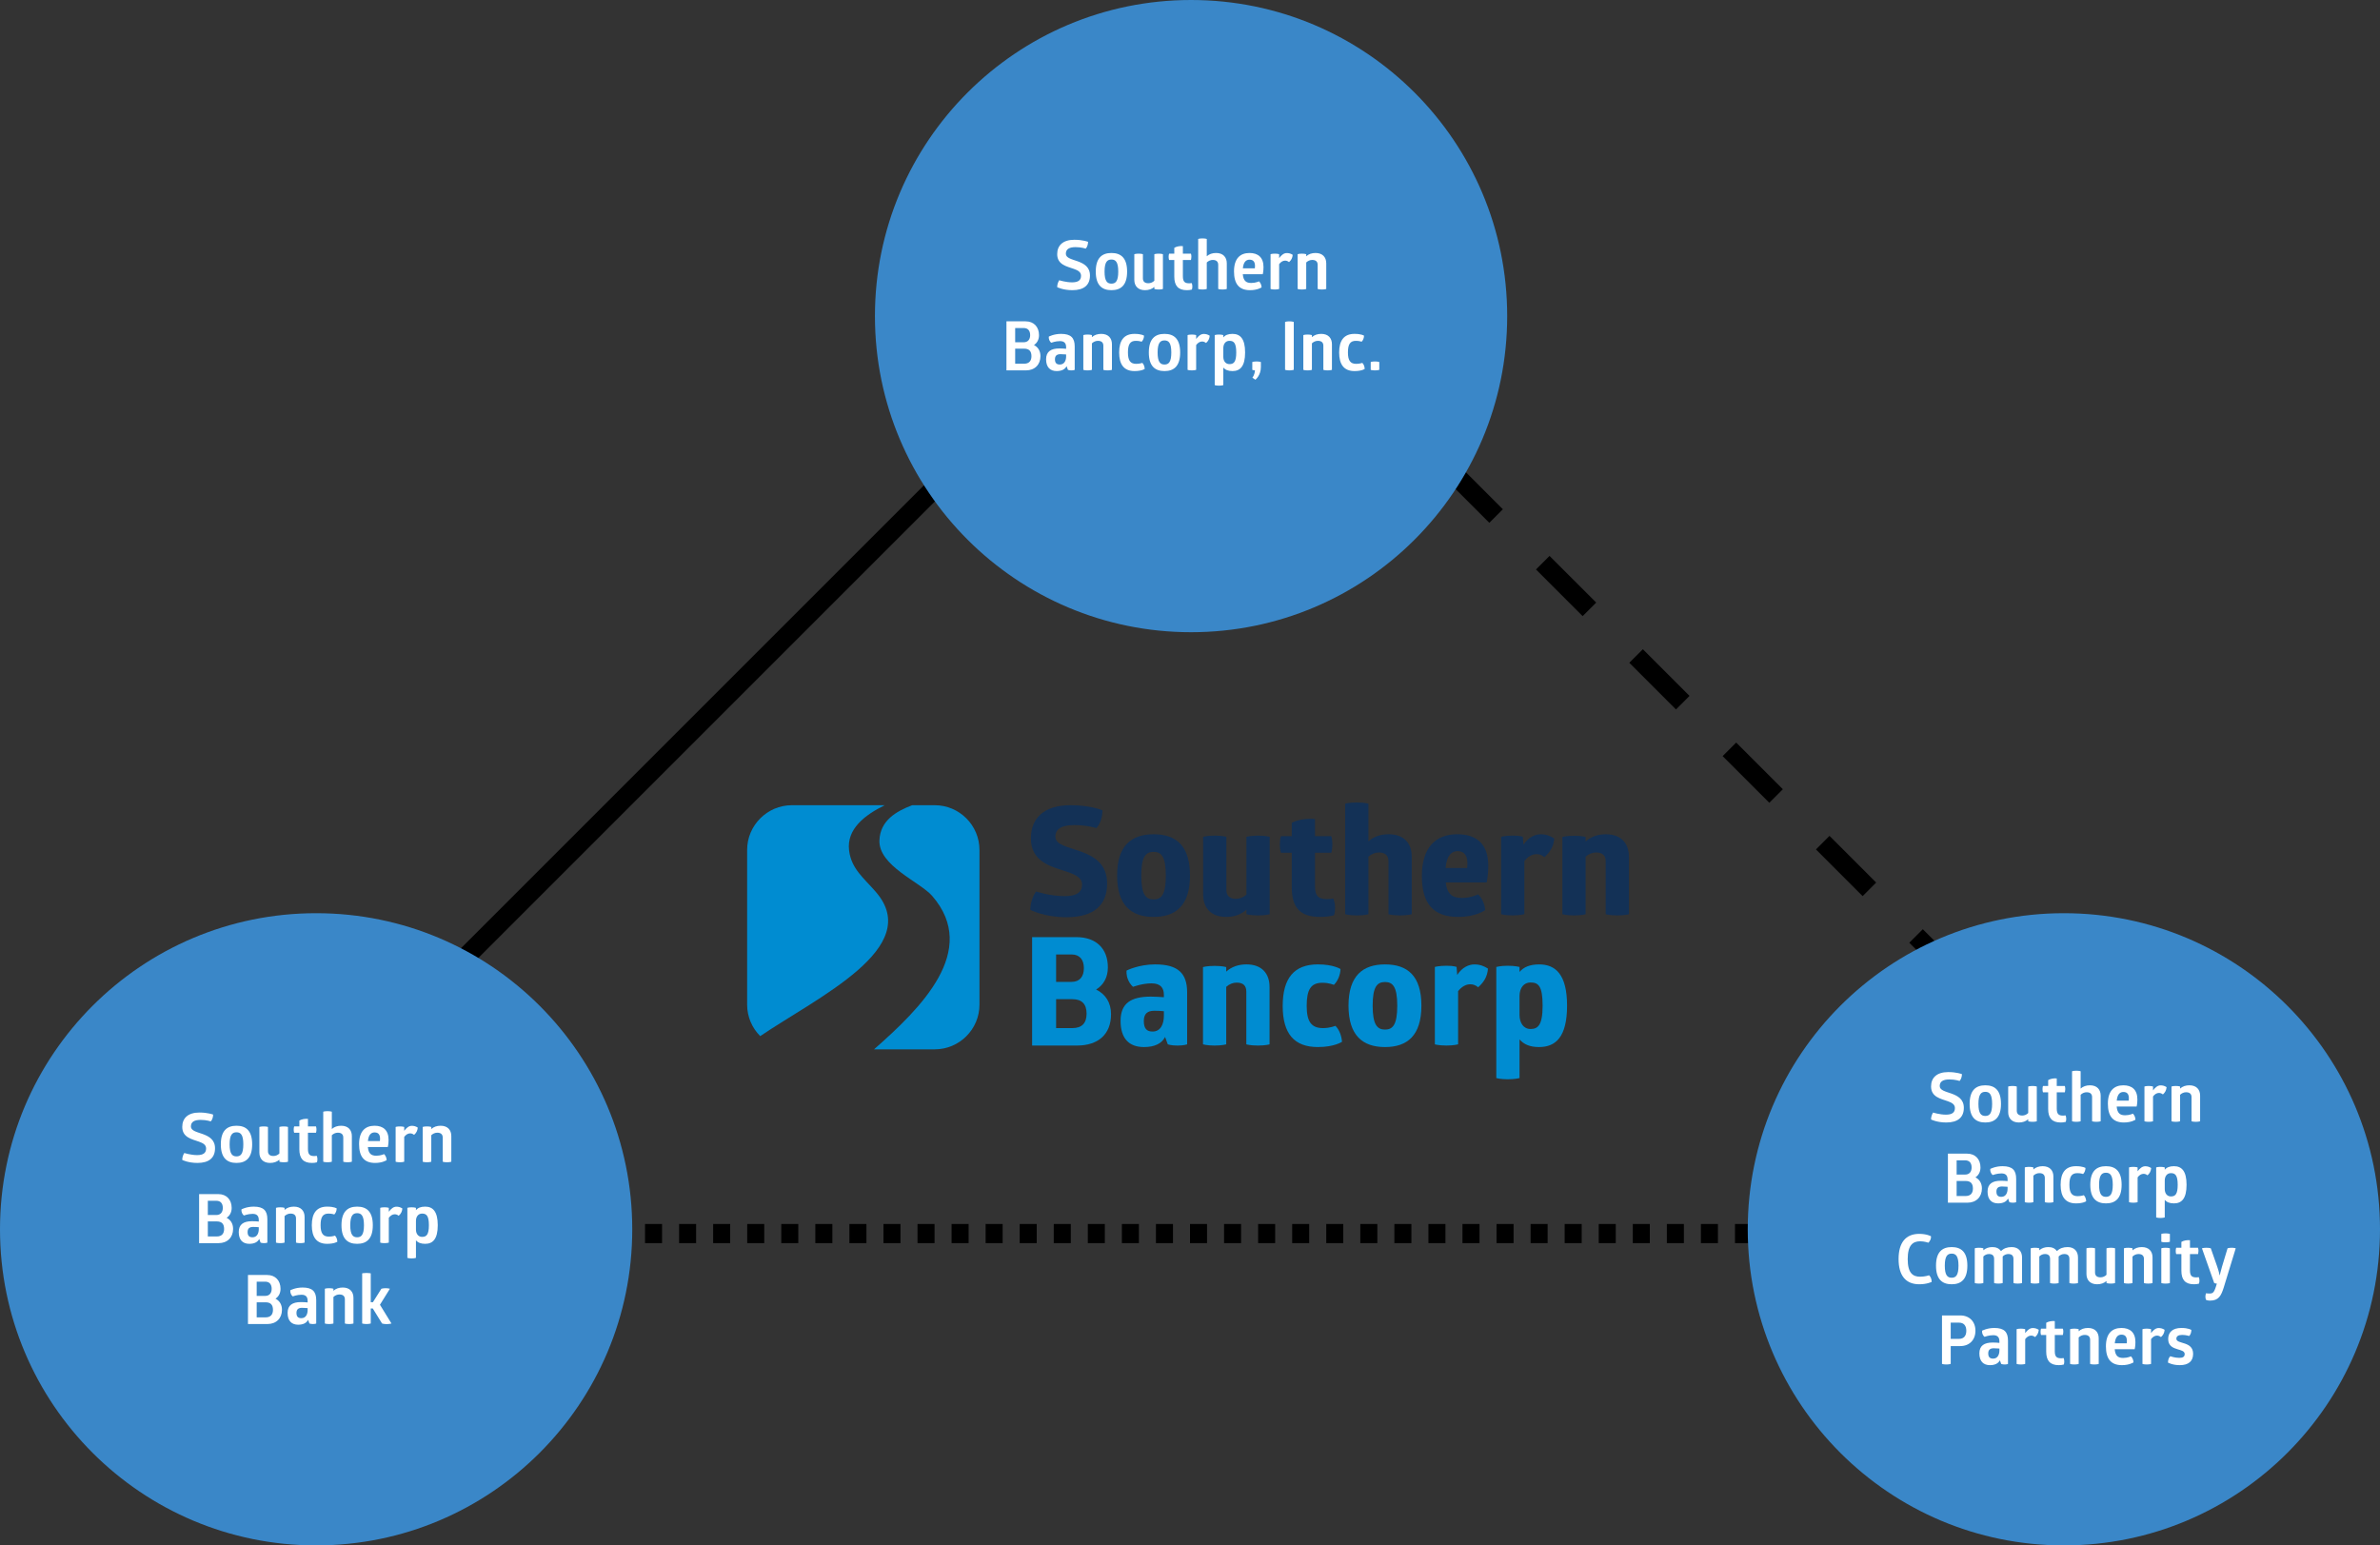
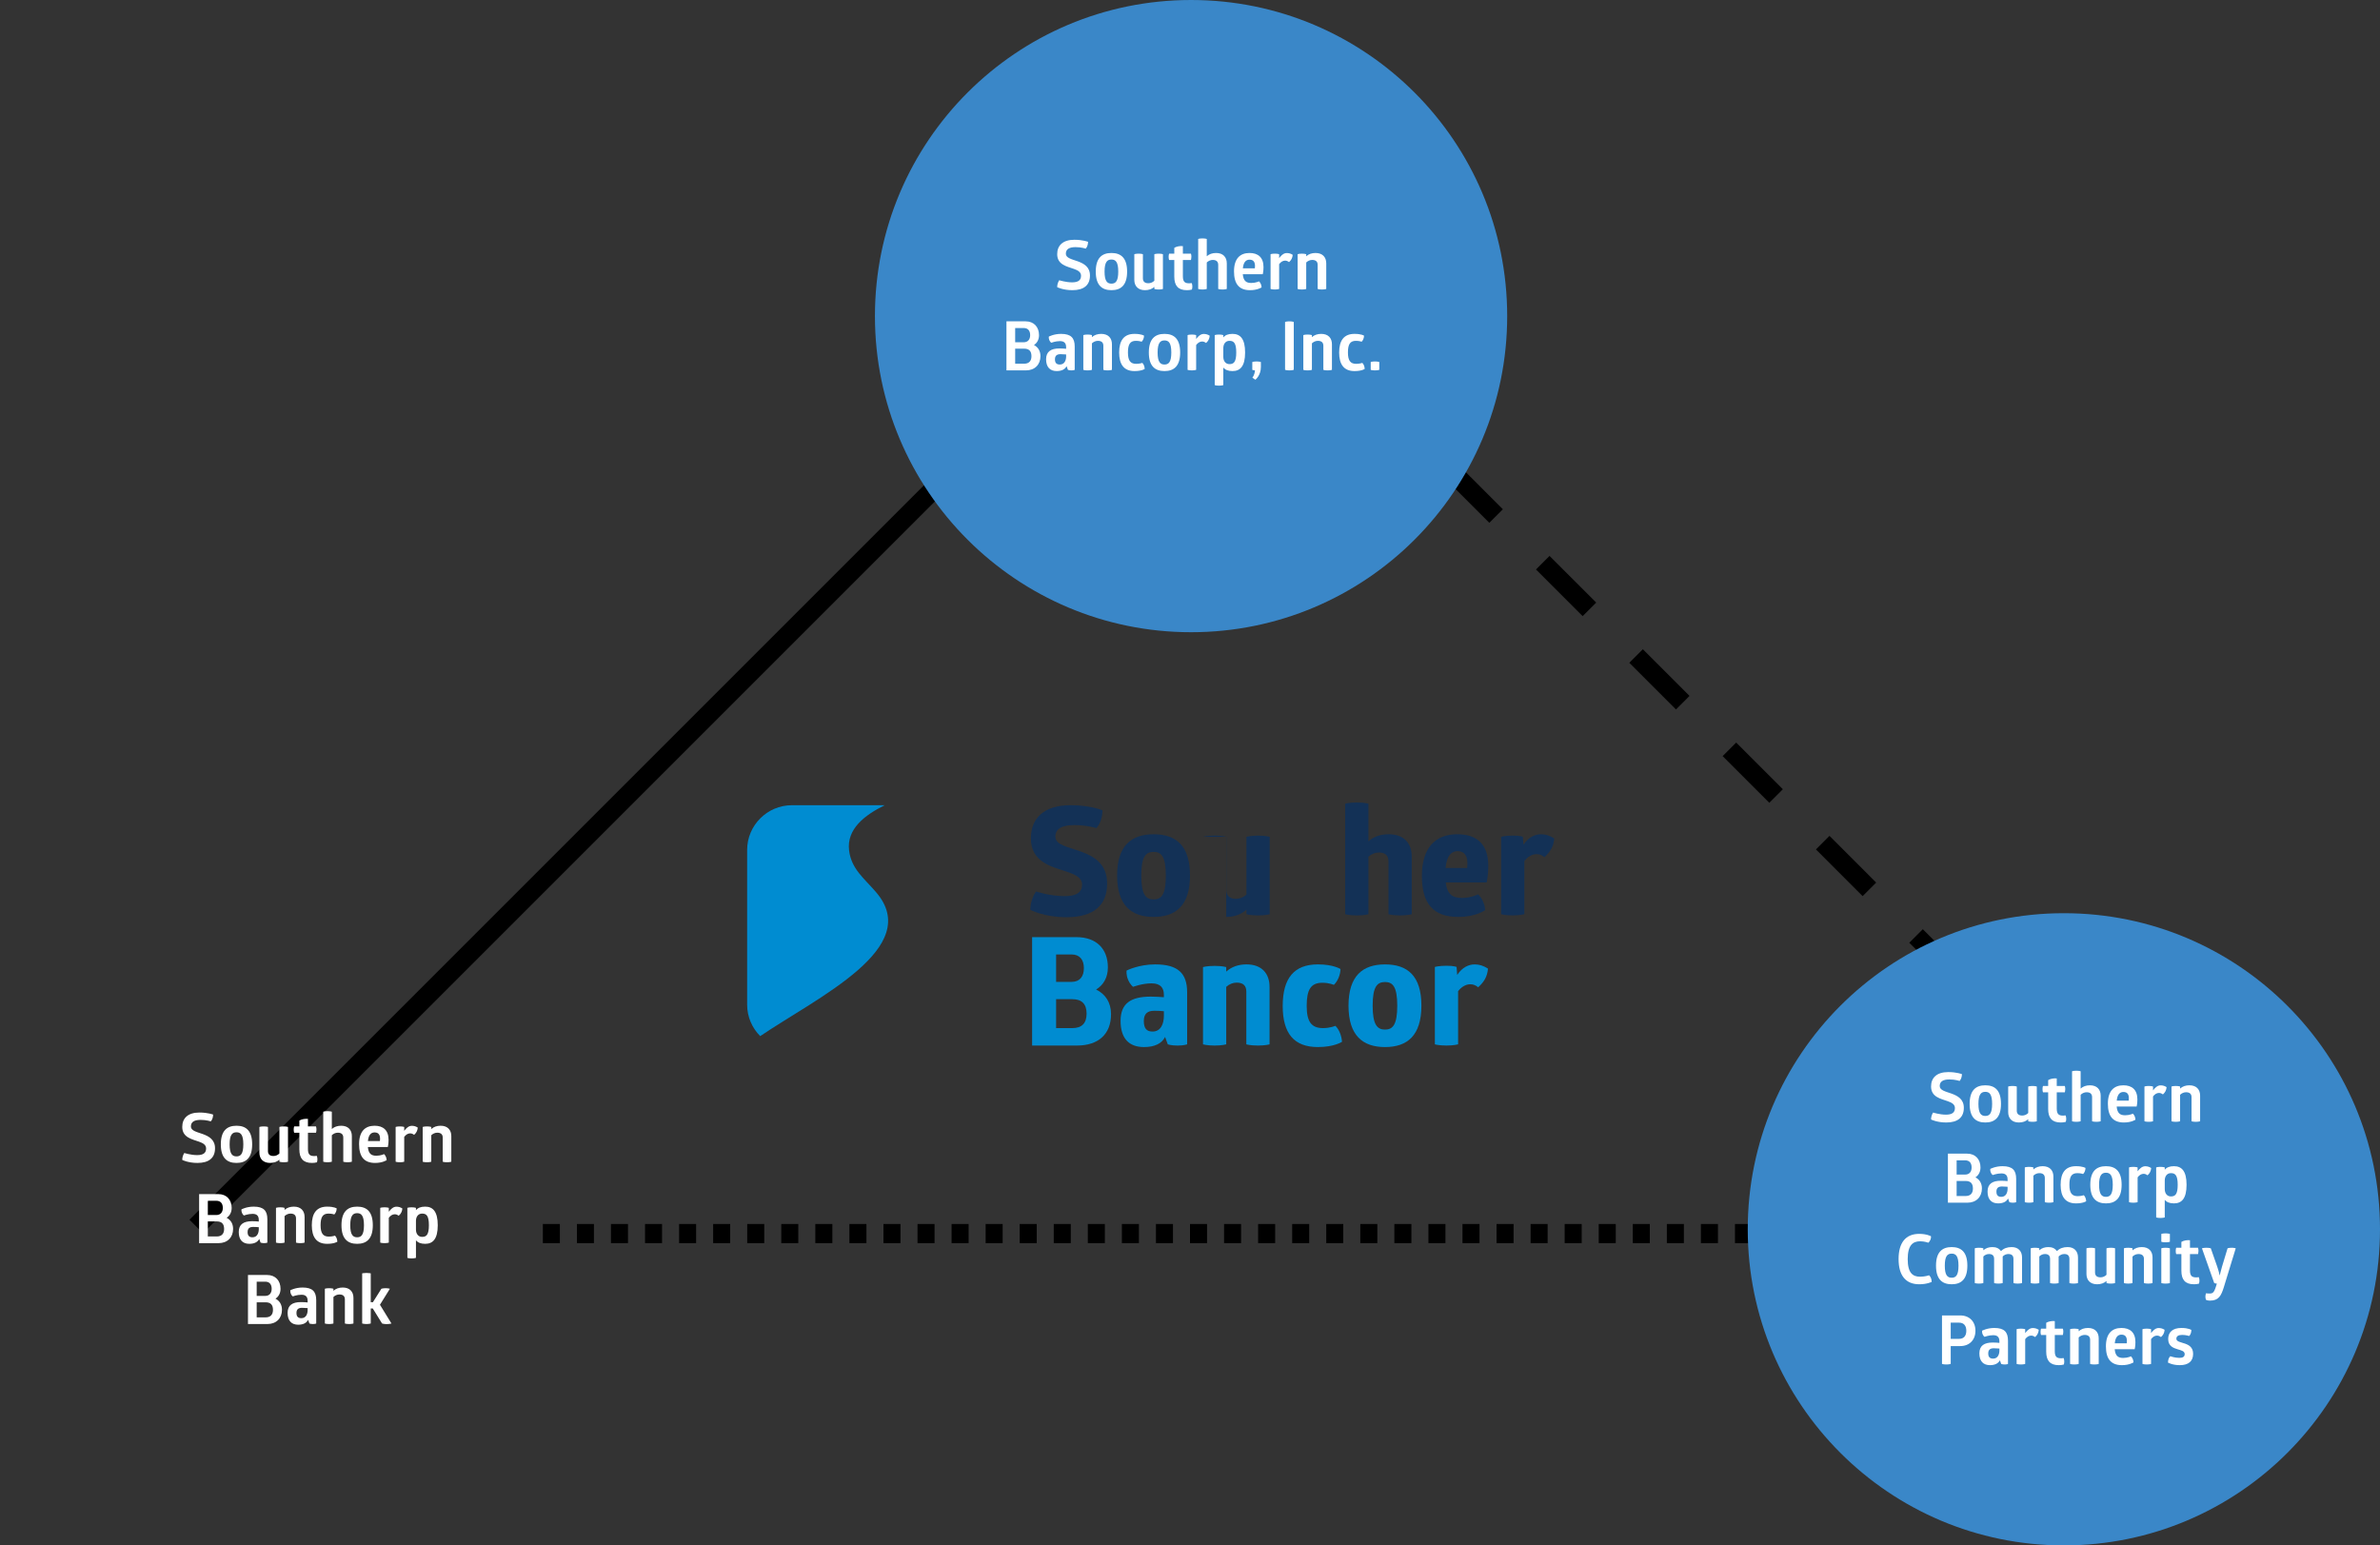
<svg xmlns="http://www.w3.org/2000/svg" width="1118" height="726" viewBox="0 0 1118 726" fill="none">
  <rect x="0" y="0" width="1118" height="726" fill="#333333" stroke="none" />
  <line x1="255" y1="579.5" x2="873" y2="579.5" stroke="black" stroke-width="9" stroke-dasharray="8 8" />
  <line x1="593.182" y1="132.818" x2="1030.17" y2="569.81" stroke="black" stroke-width="9" stroke-dasharray="31 31" />
  <line x1="529.174" y1="139.182" x2="92.182" y2="576.174" stroke="black" stroke-width="9" />
-   <path d="M439.112 378.262H428.514C421.001 381.115 413.522 385.45 413.114 394.669C412.558 406.726 432.243 414.322 437.9 420.895C460.176 446.567 432.484 473.695 410.57 492.954H439.112C450.655 492.954 460.102 483.522 460.102 471.985V399.258C460.102 387.715 450.655 378.276 439.112 378.269" fill="#008CD1" />
  <path d="M411.474 419.058C405.803 412.478 399.944 408.223 398.859 399.552C397.614 389.518 406.111 382.938 415.591 378.269H371.991C360.441 378.269 350.967 387.721 350.967 399.258V471.985C350.967 477.737 353.324 482.947 357.107 486.742C384.069 468.465 434.117 445.164 411.46 419.058" fill="#008CD1" />
  <path d="M502.986 378.262C512.206 378.262 517.877 380.667 517.877 380.667C517.877 383.64 516.953 386.893 515.038 389.017C515.038 389.017 510.358 387.601 504.76 387.601C498.668 387.601 495.762 389.438 495.762 393.046C495.762 396.933 501.647 397.855 507.599 399.98C513.839 402.244 520.073 405.778 520.073 415.043C520.073 425.297 513.766 430.889 500.931 430.889C490.506 430.889 483.991 427.422 483.991 427.422C483.991 424.449 485.056 421.055 486.683 418.791C486.683 418.791 493.063 420.982 500.147 420.982C505.751 420.982 508.302 419.145 508.302 415.538C508.302 412.284 505.115 410.868 500.998 409.452C493.907 407.121 484.266 404.996 484.266 393.82C484.266 384.555 490.151 378.262 502.979 378.262" fill="#133156" />
  <path d="M541.913 391.917C552.405 391.917 559 397.221 559 411.296C559 425.371 552.338 430.748 541.913 430.748C531.489 430.748 524.76 425.371 524.76 411.296C524.76 397.221 531.495 391.917 541.913 391.917ZM541.913 400.193C538.231 400.193 536.102 402.384 536.102 411.296C536.102 420.207 538.231 422.538 541.913 422.538C545.596 422.538 547.658 420.2 547.658 411.296C547.658 402.391 545.529 400.193 541.913 400.193Z" fill="#133156" />
-   <path d="M565.173 393.119C565.173 393.119 567.014 392.551 570.63 392.551C574.245 392.551 576.087 393.119 576.087 393.119V418.016C576.087 420.561 577.366 422.258 580.553 422.258C582.327 422.258 584.101 421.55 585.514 420.281V393.119C585.514 393.119 587.429 392.551 590.971 392.551C594.512 392.551 596.427 393.119 596.427 393.119V429.473C596.427 429.473 594.653 430.04 590.971 430.04C587.288 430.04 585.514 429.473 585.514 429.473V427.355C583.03 429.619 579.702 430.748 576.013 430.748C568.782 430.748 565.167 426.433 565.167 420.14V393.119H565.173Z" fill="#133156" />
-   <path d="M617.712 416.386C617.712 421.263 619.694 422.398 623.457 422.398C624.876 422.398 626.296 422.118 626.296 422.118C626.296 422.118 627.146 423.741 627.146 426.433C627.146 428.624 626.65 429.967 626.65 429.967C624.595 430.528 622.399 430.742 620.27 430.742C610.702 430.742 606.799 426.5 606.799 416.667V400.607H601.697C601.697 400.607 601.201 399.124 601.201 396.786C601.201 394.168 601.697 392.825 601.697 392.825H606.799V386.532C609.564 385.043 613.889 384.408 617.719 384.762V392.825H625.378C625.378 392.825 625.874 394.241 625.874 396.713C625.874 398.978 625.378 400.601 625.378 400.601H617.719V416.373L617.712 416.386Z" fill="#133156" />
+   <path d="M565.173 393.119C565.173 393.119 567.014 392.551 570.63 392.551C574.245 392.551 576.087 393.119 576.087 393.119V418.016C576.087 420.561 577.366 422.258 580.553 422.258C582.327 422.258 584.101 421.55 585.514 420.281V393.119C585.514 393.119 587.429 392.551 590.971 392.551C594.512 392.551 596.427 393.119 596.427 393.119V429.473C596.427 429.473 594.653 430.04 590.971 430.04C587.288 430.04 585.514 429.473 585.514 429.473V427.355C583.03 429.619 579.702 430.748 576.013 430.748V393.119H565.173Z" fill="#133156" />
  <path d="M663.16 429.473C663.16 429.473 661.319 430.04 657.704 430.04C654.088 430.04 652.247 429.473 652.247 429.473V404.716C652.247 402.097 650.968 400.474 647.707 400.474C645.933 400.474 644.232 401.182 642.82 402.458V429.479C642.82 429.479 640.905 430.047 637.363 430.047C633.821 430.047 631.906 429.479 631.906 429.479V377.561C631.906 377.561 633.681 376.993 637.363 376.993C641.045 376.993 642.82 377.561 642.82 377.561V395.243C645.304 392.979 648.564 391.917 652.321 391.917C659.552 391.917 663.167 396.159 663.167 402.458V429.479L663.16 429.473Z" fill="#133156" />
  <path d="M679.122 414.549C679.832 420.347 682.524 421.83 686.782 421.83C691.04 421.83 694.301 420.134 694.301 420.134C696.002 421.623 697.562 424.73 697.635 427.562C697.635 427.562 693.384 430.742 685.014 430.742C673.385 430.742 667.928 424.656 667.928 411.503C667.928 398.35 674.235 391.91 684.519 391.91C693.805 391.91 699.122 396.646 699.122 406.76C699.122 411.429 698.345 414.542 698.345 414.542H679.129L679.122 414.549ZM684.72 399.839C681.814 399.839 679.618 401.89 679.049 407.762H689.186C689.259 407.054 689.326 406.346 689.326 405.571C689.326 402.318 688.121 399.839 684.72 399.839Z" fill="#133156" />
  <path d="M723.861 391.917C725.99 391.917 727.905 392.484 730.101 393.894C729.82 397.648 728.186 400.26 725.494 402.665C724.43 401.743 723.158 401.249 721.805 401.249C719.75 401.249 717.694 402.384 716.067 404.502V429.466C716.067 429.466 714.012 430.034 710.611 430.034C706.995 430.034 705.154 429.466 705.154 429.466V393.112C705.154 393.112 706.995 392.545 710.611 392.545C714.226 392.545 715.358 393.112 715.358 393.112L715.639 396.86C718.049 393.186 721.169 391.91 723.861 391.91" fill="#133156" />
-   <path d="M765.191 429.472C765.191 429.472 763.35 430.04 759.735 430.04C756.119 430.04 754.278 429.472 754.278 429.472V404.716C754.278 402.097 752.999 400.474 749.738 400.474C747.964 400.474 746.264 401.182 744.844 402.458V429.479C744.844 429.479 742.929 430.047 739.387 430.047C735.846 430.047 733.931 429.479 733.931 429.479V393.193C733.931 393.193 735.705 392.625 739.387 392.625C743.07 392.625 744.844 393.193 744.844 393.193V395.31C747.328 393.046 750.589 391.917 754.345 391.917C761.576 391.917 765.191 396.232 765.191 402.525V429.472Z" fill="#133156" />
  <path d="M505.678 440.248C514.89 440.248 520.421 445.625 520.421 454.463C520.421 459.199 518.365 462.74 514.89 464.857C519.216 466.975 521.907 470.869 521.907 476.461C521.907 485.94 515.808 491.17 505.952 491.17H484.828V440.241H505.671L505.678 440.248ZM503.408 461.257C507.238 461.257 509.153 458.711 509.153 454.817C509.153 450.922 507.238 448.384 503.408 448.384H496.103V461.257H503.408ZM503.763 482.974C508.162 482.974 510.425 480.709 510.425 476.18C510.425 471.651 508.155 469.393 503.763 469.393H496.103V482.974H503.763Z" fill="#008CD1" />
  <path d="M542.697 453.053C553.329 453.053 557.654 457.229 557.654 466.14V490.616C557.654 490.616 556.094 491.184 553.115 491.184C550.135 491.184 548.575 490.616 548.575 490.616L547.296 487.149C545.736 490.262 542.335 491.885 537.374 491.885C530.357 491.885 526.387 487.85 526.387 479.58C526.387 471.31 531.274 468.191 540.561 468.191C542.69 468.191 544.886 468.331 546.727 468.471V467.336C546.727 464.156 545.241 461.958 540.916 461.958C536.59 461.958 532.265 463.588 532.265 463.588C532.265 463.588 530.846 462.526 529.922 460.261C528.931 457.997 529.212 455.946 529.212 455.946C529.212 455.946 534.816 453.047 542.683 453.047M542.195 474.837C539.074 474.837 537.307 476.18 537.307 479.647C537.307 483.321 538.793 484.597 541.418 484.597C545.315 484.597 546.734 480.916 546.734 477.169V475.045C545.315 474.904 543.755 474.831 542.195 474.831" fill="#008CD1" />
  <path d="M596.367 490.609C596.367 490.609 594.526 491.177 590.911 491.177C587.295 491.177 585.454 490.609 585.454 490.609V465.853C585.454 463.234 584.182 461.611 580.914 461.611C579.14 461.611 577.439 462.319 576.02 463.588V490.609C576.02 490.609 574.105 491.177 570.563 491.177C567.021 491.177 565.106 490.609 565.106 490.609V454.323C565.106 454.323 566.881 453.755 570.563 453.755C574.246 453.755 576.02 454.323 576.02 454.323V456.44C578.504 454.176 581.765 453.047 585.521 453.047C592.752 453.047 596.367 457.362 596.367 463.655V490.603V490.609Z" fill="#008CD1" />
  <path d="M613.815 472.506C613.815 480.075 616.085 482.974 621.475 482.974C624.876 482.974 627.286 481.912 627.286 481.912C629.061 483.608 630.192 486.508 630.406 489.407C630.406 489.407 626.865 491.879 619.064 491.879C608.004 491.879 602.547 485.653 602.547 472.573C602.547 459.493 607.937 453.047 619.064 453.047C626.436 453.047 629.697 455.238 629.697 455.238C629.623 457.997 628.425 460.896 626.577 462.666C626.577 462.666 624.381 461.678 621.187 461.678C615.797 461.678 613.815 464.857 613.815 472.499" fill="#008CD1" />
  <path d="M650.613 453.053C661.105 453.053 667.7 458.358 667.7 472.433C667.7 486.508 661.038 491.885 650.613 491.885C640.188 491.885 633.459 486.508 633.459 472.433C633.459 458.358 640.195 453.053 650.613 453.053ZM650.613 461.33C646.931 461.33 644.801 463.521 644.801 472.433C644.801 481.344 646.931 483.675 650.613 483.675C654.296 483.675 656.358 481.337 656.358 472.433C656.358 463.528 654.229 461.33 650.613 461.33Z" fill="#008CD1" />
  <path d="M692.734 453.053C694.863 453.053 696.778 453.621 698.974 455.031C698.693 458.778 697.059 461.397 694.367 463.802C693.303 462.88 692.024 462.386 690.678 462.386C688.623 462.386 686.567 463.521 684.94 465.639V490.609C684.94 490.609 682.885 491.17 679.484 491.17C675.868 491.17 674.027 490.609 674.027 490.609V454.256C674.027 454.256 675.868 453.688 679.484 453.688C683.099 453.688 684.231 454.256 684.231 454.256L684.512 458.003C686.922 454.323 690.042 453.053 692.734 453.053Z" fill="#008CD1" />
-   <path d="M723.011 453.053C730.663 453.053 736.127 457.723 736.127 472.433C736.127 487.142 730.811 491.885 722.944 491.885C718.692 491.885 715.786 490.616 713.798 488.278V506.455C713.798 506.455 711.742 507.016 708.267 507.016C704.792 507.016 702.884 506.455 702.884 506.455V454.256C702.884 454.256 704.799 453.688 708.267 453.688C711.736 453.688 713.798 454.256 713.798 454.256V456.594C715.78 454.256 718.759 453.06 723.011 453.06M718.967 461.544C715.847 461.544 713.865 464.016 713.791 467.77V476.755C713.791 480.362 715.559 483.401 718.967 483.401C722.375 483.401 724.638 481.705 724.638 472.439C724.638 463.174 722.656 461.544 718.967 461.544Z" fill="#008CD1" />
  <circle cx="559.5" cy="148.5" r="148.5" fill="#3A87C8" />
  <path d="M496.616 119.392C496.616 115.36 499.24 112.64 504.68 112.64C508.648 112.64 511.112 113.6 511.112 113.6C511.112 114.72 510.76 116 510.024 116.8C510.024 116.8 507.944 116.096 505.256 116.096C502.152 116.096 500.68 117.12 500.68 119.2C500.68 121.216 503.464 121.76 506.248 122.752C509.128 123.808 512.008 125.344 512.008 129.44C512.008 133.888 509.224 136.32 503.752 136.32C499.368 136.32 496.616 134.912 496.616 134.912C496.584 133.824 496.968 132.576 497.576 131.648C497.576 131.648 500.648 132.64 503.592 132.64C506.568 132.64 507.816 131.584 507.816 129.536C507.816 127.808 506.376 127.008 504.488 126.336C501.192 125.152 496.616 124.384 496.616 119.392ZM514.736 127.584C514.736 121.248 517.584 118.848 522.096 118.848C526.64 118.848 529.456 121.248 529.456 127.584C529.456 133.92 526.608 136.32 522.096 136.32C517.584 136.32 514.736 133.92 514.736 127.584ZM525.296 127.584C525.296 123.04 524.048 121.92 522.096 121.92C520.144 121.92 518.864 123.04 518.864 127.584C518.864 132.128 520.144 133.248 522.096 133.248C524.048 133.248 525.296 132.128 525.296 127.584ZM532.843 131.456V119.424C532.843 119.424 533.547 119.168 534.859 119.168C536.267 119.168 536.875 119.424 536.875 119.424V130.752C536.875 132.128 537.611 133.056 539.435 133.056C540.491 133.056 541.483 132.64 542.251 131.872V119.424C542.251 119.424 542.955 119.168 544.267 119.168C545.675 119.168 546.283 119.424 546.283 119.424V135.744C546.283 135.744 545.675 136 544.267 136C542.955 136 542.251 135.744 542.251 135.744V134.784C541.131 135.808 539.595 136.32 537.867 136.32C534.571 136.32 532.843 134.336 532.843 131.456ZM555.655 122.144V129.76C555.655 132.48 556.647 133.088 558.695 133.088C559.207 133.088 559.815 132.992 559.815 132.992C559.815 132.992 560.103 133.696 560.103 134.592C560.103 135.456 559.879 136.032 559.879 136.032C559.111 136.256 558.247 136.32 557.511 136.32C553.415 136.32 551.623 134.176 551.623 129.952V122.144H549.191C549.191 122.144 548.967 121.568 548.967 120.672C548.967 119.68 549.191 119.168 549.191 119.168H551.623V116.416C552.679 115.776 554.183 115.488 555.655 115.616V119.168H559.431C559.431 119.168 559.655 119.712 559.655 120.64C559.655 121.504 559.431 122.144 559.431 122.144H555.655ZM576.286 123.712V135.744C576.286 135.744 575.582 136 574.27 136C572.862 136 572.254 135.744 572.254 135.744V124.416C572.254 123.04 571.518 122.112 569.694 122.112C568.638 122.112 567.646 122.56 566.878 123.296V135.744C566.878 135.744 566.174 136 564.862 136C563.454 136 562.846 135.744 562.846 135.744V112.256C562.846 112.256 563.454 112 564.862 112C566.174 112 566.878 112.256 566.878 112.256V120.384C567.998 119.36 569.502 118.848 571.262 118.848C574.558 118.848 576.286 120.832 576.286 123.712ZM593.178 128.832H583.802C584.09 132.096 585.53 132.928 587.77 132.928C589.914 132.928 591.418 132.16 591.418 132.16C592.09 132.8 592.602 133.888 592.634 135.008C592.634 135.008 590.746 136.32 587.194 136.32C581.978 136.32 579.674 133.28 579.674 127.488C579.674 121.44 582.554 118.848 586.97 118.848C590.938 118.848 593.53 120.896 593.53 125.472C593.53 127.52 593.178 128.832 593.178 128.832ZM589.53 124.992C589.53 123.328 588.986 121.984 586.97 121.984C585.338 121.984 584.122 123.072 583.834 126.048H589.466C589.498 125.696 589.53 125.344 589.53 124.992ZM600.878 121.248C601.998 119.712 603.182 118.88 604.43 118.88C605.39 118.88 606.254 119.072 607.246 119.712C607.118 121.184 606.574 122.208 605.518 123.136C604.942 122.656 604.302 122.432 603.662 122.432C602.638 122.432 601.646 123.04 600.878 124.096V135.744C600.878 135.744 600.174 136 598.862 136C597.454 136 596.846 135.744 596.846 135.744V119.424C596.846 119.424 597.454 119.168 598.862 119.168C600.174 119.168 600.878 119.424 600.878 119.424V121.248ZM623.004 123.712V135.744C623.004 135.744 622.3 136 620.988 136C619.58 136 618.972 135.744 618.972 135.744V124.416C618.972 123.04 618.236 122.112 616.412 122.112C615.356 122.112 614.364 122.56 613.596 123.296V135.744C613.596 135.744 612.892 136 611.58 136C610.172 136 609.564 135.744 609.564 135.744V119.424C609.564 119.424 610.172 119.168 611.58 119.168C612.892 119.168 613.596 119.424 613.596 119.424V120.384C614.716 119.36 616.22 118.848 617.98 118.848C621.276 118.848 623.004 120.832 623.004 123.712ZM472.78 150.96H481.804C485.644 150.96 488.076 153.584 488.076 157.456C488.076 159.472 487.212 161.104 485.708 162.096C487.596 163.056 488.748 164.848 488.748 167.312C488.748 171.312 486.06 174 481.932 174H472.78V150.96ZM476.876 160.784H480.876C482.956 160.784 483.916 159.344 483.916 157.456C483.916 155.44 482.956 154.096 480.876 154.096H476.876V160.784ZM476.876 170.864H481.068C483.404 170.864 484.524 169.552 484.524 167.344C484.524 164.944 483.404 163.792 481.068 163.792H476.876V170.864ZM492.681 158.128C492.681 158.128 495.049 156.848 498.441 156.848C503.113 156.848 504.841 158.768 504.841 162.8V173.744C504.841 173.744 504.393 174 503.273 174C502.281 174 501.641 173.744 501.641 173.744L501.033 172.016C500.297 173.52 498.665 174.32 496.361 174.32C493.321 174.32 491.401 172.528 491.401 168.784C491.401 165.168 493.673 163.696 497.641 163.696C498.761 163.696 499.881 163.76 500.809 163.856V163.152C500.809 161.552 500.233 160.24 497.929 160.24C495.817 160.24 493.833 161.008 493.833 161.008C493.833 161.008 493.321 160.688 492.937 159.824C492.553 158.96 492.681 158.128 492.681 158.128ZM500.809 166.512C500.009 166.448 499.081 166.384 498.153 166.384C496.521 166.384 495.561 167.056 495.561 168.784C495.561 170.608 496.425 171.248 497.865 171.248C500.105 171.248 500.809 169.168 500.809 167.472V166.512ZM522.333 161.712V173.744C522.333 173.744 521.629 174 520.317 174C518.909 174 518.301 173.744 518.301 173.744V162.416C518.301 161.04 517.565 160.112 515.741 160.112C514.685 160.112 513.693 160.56 512.925 161.296V173.744C512.925 173.744 512.221 174 510.909 174C509.501 174 508.893 173.744 508.893 173.744V157.424C508.893 157.424 509.501 157.168 510.909 157.168C512.221 157.168 512.925 157.424 512.925 157.424V158.384C514.045 157.36 515.549 156.848 517.309 156.848C520.605 156.848 522.333 158.832 522.333 161.712ZM533.593 160.112C530.841 160.112 529.849 161.776 529.849 165.584C529.849 169.392 531.001 170.928 533.72 170.928C535.353 170.928 536.601 170.48 536.601 170.48C537.273 171.088 537.689 172.24 537.721 173.328C537.721 173.328 536.345 174.32 532.921 174.32C528.025 174.32 525.721 171.28 525.721 165.584C525.721 159.888 528.025 156.848 532.921 156.848C536.217 156.848 537.401 157.68 537.401 157.68C537.401 158.736 536.985 159.856 536.281 160.528C536.281 160.528 535.193 160.112 533.593 160.112ZM539.658 165.584C539.658 159.248 542.506 156.848 547.018 156.848C551.562 156.848 554.378 159.248 554.378 165.584C554.378 171.92 551.53 174.32 547.018 174.32C542.506 174.32 539.658 171.92 539.658 165.584ZM550.218 165.584C550.218 161.04 548.97 159.92 547.018 159.92C545.066 159.92 543.786 161.04 543.786 165.584C543.786 170.128 545.066 171.248 547.018 171.248C548.97 171.248 550.218 170.128 550.218 165.584ZM561.893 159.248C563.013 157.712 564.197 156.88 565.445 156.88C566.405 156.88 567.269 157.072 568.261 157.712C568.133 159.184 567.589 160.208 566.533 161.136C565.957 160.656 565.317 160.432 564.677 160.432C563.653 160.432 562.661 161.04 561.893 162.096V173.744C561.893 173.744 561.189 174 559.877 174C558.469 174 557.861 173.744 557.861 173.744V157.424C557.861 157.424 558.469 157.168 559.877 157.168C561.189 157.168 561.893 157.424 561.893 157.424V159.248ZM574.644 158.512C575.54 157.424 576.916 156.848 578.964 156.848C582.548 156.848 584.884 159.056 584.884 165.584C584.884 172.112 582.548 174.32 578.964 174.32C576.916 174.32 575.54 173.744 574.644 172.656V180.912C574.644 180.912 573.94 181.168 572.596 181.168C571.252 181.168 570.612 180.912 570.612 180.912V157.424C570.612 157.424 571.252 157.168 572.596 157.168C573.94 157.168 574.644 157.424 574.644 157.424V158.512ZM580.724 165.584C580.724 161.072 579.54 160.112 577.524 160.112C575.732 160.112 574.644 161.552 574.644 163.568V167.6C574.644 169.616 575.732 171.056 577.524 171.056C579.54 171.056 580.724 170.096 580.724 165.584ZM589.704 178.384L588.296 177.424C588.296 177.424 589.384 176.208 589.512 174C588.648 173.936 588.264 173.744 588.264 173.744V170.064C588.264 170.064 588.968 169.808 590.28 169.808C591.592 169.808 592.296 170.064 592.296 170.064V172.464C592.296 176.4 589.704 178.384 589.704 178.384ZM603.654 173.712V151.248C603.654 151.248 604.326 150.96 605.67 150.96C607.046 150.96 607.75 151.248 607.75 151.248V173.712C607.75 173.712 607.014 174 605.702 174C604.23 174 603.654 173.712 603.654 173.712ZM625.676 161.712V173.744C625.676 173.744 624.972 174 623.66 174C622.252 174 621.644 173.744 621.644 173.744V162.416C621.644 161.04 620.908 160.112 619.084 160.112C618.028 160.112 617.036 160.56 616.268 161.296V173.744C616.268 173.744 615.564 174 614.252 174C612.844 174 612.236 173.744 612.236 173.744V157.424C612.236 157.424 612.844 157.168 614.252 157.168C615.564 157.168 616.268 157.424 616.268 157.424V158.384C617.388 157.36 618.892 156.848 620.652 156.848C623.948 156.848 625.676 158.832 625.676 161.712ZM636.936 160.112C634.184 160.112 633.192 161.776 633.192 165.584C633.192 169.392 634.344 170.928 637.064 170.928C638.696 170.928 639.944 170.48 639.944 170.48C640.616 171.088 641.032 172.24 641.064 173.328C641.064 173.328 639.688 174.32 636.264 174.32C631.368 174.32 629.064 171.28 629.064 165.584C629.064 159.888 631.368 156.848 636.264 156.848C639.56 156.848 640.744 157.68 640.744 157.68C640.744 158.736 640.328 159.856 639.624 160.528C639.624 160.528 638.536 160.112 636.936 160.112ZM647.921 170.064V173.744C647.921 173.744 647.217 174 645.905 174C644.497 174 643.889 173.744 643.889 173.744V170.064C643.889 170.064 644.497 169.808 645.905 169.808C647.217 169.808 647.921 170.064 647.921 170.064Z" fill="white" />
  <circle cx="969.5" cy="577.5" r="148.5" fill="#3A87C8" />
  <path d="M907.116 510.392C907.116 506.36 909.74 503.64 915.18 503.64C919.148 503.64 921.612 504.6 921.612 504.6C921.612 505.72 921.26 507 920.524 507.8C920.524 507.8 918.444 507.096 915.756 507.096C912.652 507.096 911.18 508.12 911.18 510.2C911.18 512.216 913.964 512.76 916.748 513.752C919.628 514.808 922.508 516.344 922.508 520.44C922.508 524.888 919.724 527.32 914.252 527.32C909.868 527.32 907.116 525.912 907.116 525.912C907.084 524.824 907.468 523.576 908.076 522.648C908.076 522.648 911.148 523.64 914.092 523.64C917.068 523.64 918.316 522.584 918.316 520.536C918.316 518.808 916.876 518.008 914.988 517.336C911.692 516.152 907.116 515.384 907.116 510.392ZM925.236 518.584C925.236 512.248 928.084 509.848 932.596 509.848C937.14 509.848 939.956 512.248 939.956 518.584C939.956 524.92 937.108 527.32 932.596 527.32C928.084 527.32 925.236 524.92 925.236 518.584ZM935.796 518.584C935.796 514.04 934.548 512.92 932.596 512.92C930.644 512.92 929.364 514.04 929.364 518.584C929.364 523.128 930.644 524.248 932.596 524.248C934.548 524.248 935.796 523.128 935.796 518.584ZM943.343 522.456V510.424C943.343 510.424 944.047 510.168 945.359 510.168C946.767 510.168 947.375 510.424 947.375 510.424V521.752C947.375 523.128 948.111 524.056 949.935 524.056C950.991 524.056 951.983 523.64 952.751 522.872V510.424C952.751 510.424 953.455 510.168 954.767 510.168C956.175 510.168 956.783 510.424 956.783 510.424V526.744C956.783 526.744 956.175 527 954.767 527C953.455 527 952.751 526.744 952.751 526.744V525.784C951.631 526.808 950.095 527.32 948.367 527.32C945.071 527.32 943.343 525.336 943.343 522.456ZM966.155 513.144V520.76C966.155 523.48 967.147 524.088 969.195 524.088C969.707 524.088 970.315 523.992 970.315 523.992C970.315 523.992 970.603 524.696 970.603 525.592C970.603 526.456 970.379 527.032 970.379 527.032C969.611 527.256 968.747 527.32 968.011 527.32C963.915 527.32 962.123 525.176 962.123 520.952V513.144H959.691C959.691 513.144 959.467 512.568 959.467 511.672C959.467 510.68 959.691 510.168 959.691 510.168H962.123V507.416C963.179 506.776 964.683 506.488 966.155 506.616V510.168H969.931C969.931 510.168 970.155 510.712 970.155 511.64C970.155 512.504 969.931 513.144 969.931 513.144H966.155ZM986.786 514.712V526.744C986.786 526.744 986.082 527 984.77 527C983.362 527 982.754 526.744 982.754 526.744V515.416C982.754 514.04 982.018 513.112 980.194 513.112C979.138 513.112 978.146 513.56 977.378 514.296V526.744C977.378 526.744 976.674 527 975.362 527C973.954 527 973.346 526.744 973.346 526.744V503.256C973.346 503.256 973.954 503 975.362 503C976.674 503 977.378 503.256 977.378 503.256V511.384C978.498 510.36 980.002 509.848 981.762 509.848C985.058 509.848 986.786 511.832 986.786 514.712ZM1003.68 519.832H994.302C994.59 523.096 996.03 523.928 998.27 523.928C1000.41 523.928 1001.92 523.16 1001.92 523.16C1002.59 523.8 1003.1 524.888 1003.13 526.008C1003.13 526.008 1001.25 527.32 997.694 527.32C992.478 527.32 990.174 524.28 990.174 518.488C990.174 512.44 993.054 509.848 997.47 509.848C1001.44 509.848 1004.03 511.896 1004.03 516.472C1004.03 518.52 1003.68 519.832 1003.68 519.832ZM1000.03 515.992C1000.03 514.328 999.486 512.984 997.47 512.984C995.838 512.984 994.622 514.072 994.334 517.048H999.966C999.998 516.696 1000.03 516.344 1000.03 515.992ZM1011.38 512.248C1012.5 510.712 1013.68 509.88 1014.93 509.88C1015.89 509.88 1016.75 510.072 1017.75 510.712C1017.62 512.184 1017.07 513.208 1016.02 514.136C1015.44 513.656 1014.8 513.432 1014.16 513.432C1013.14 513.432 1012.15 514.04 1011.38 515.096V526.744C1011.38 526.744 1010.67 527 1009.36 527C1007.95 527 1007.35 526.744 1007.35 526.744V510.424C1007.35 510.424 1007.95 510.168 1009.36 510.168C1010.67 510.168 1011.38 510.424 1011.38 510.424V512.248ZM1033.5 514.712V526.744C1033.5 526.744 1032.8 527 1031.49 527C1030.08 527 1029.47 526.744 1029.47 526.744V515.416C1029.47 514.04 1028.74 513.112 1026.91 513.112C1025.86 513.112 1024.86 513.56 1024.1 514.296V526.744C1024.1 526.744 1023.39 527 1022.08 527C1020.67 527 1020.06 526.744 1020.06 526.744V510.424C1020.06 510.424 1020.67 510.168 1022.08 510.168C1023.39 510.168 1024.1 510.424 1024.1 510.424V511.384C1025.22 510.36 1026.72 509.848 1028.48 509.848C1031.78 509.848 1033.5 511.832 1033.5 514.712ZM915.03 541.96H924.054C927.894 541.96 930.326 544.584 930.326 548.456C930.326 550.472 929.462 552.104 927.958 553.096C929.846 554.056 930.998 555.848 930.998 558.312C930.998 562.312 928.31 565 924.182 565H915.03V541.96ZM919.126 551.784H923.126C925.206 551.784 926.166 550.344 926.166 548.456C926.166 546.44 925.206 545.096 923.126 545.096H919.126V551.784ZM919.126 561.864H923.318C925.654 561.864 926.774 560.552 926.774 558.344C926.774 555.944 925.654 554.792 923.318 554.792H919.126V561.864ZM934.931 549.128C934.931 549.128 937.299 547.848 940.691 547.848C945.363 547.848 947.091 549.768 947.091 553.8V564.744C947.091 564.744 946.643 565 945.523 565C944.531 565 943.891 564.744 943.891 564.744L943.283 563.016C942.547 564.52 940.915 565.32 938.611 565.32C935.571 565.32 933.651 563.528 933.651 559.784C933.651 556.168 935.923 554.696 939.891 554.696C941.011 554.696 942.131 554.76 943.059 554.856V554.152C943.059 552.552 942.483 551.24 940.179 551.24C938.067 551.24 936.083 552.008 936.083 552.008C936.083 552.008 935.571 551.688 935.187 550.824C934.803 549.96 934.931 549.128 934.931 549.128ZM943.059 557.512C942.259 557.448 941.331 557.384 940.403 557.384C938.771 557.384 937.811 558.056 937.811 559.784C937.811 561.608 938.675 562.248 940.115 562.248C942.355 562.248 943.059 560.168 943.059 558.472V557.512ZM964.583 552.712V564.744C964.583 564.744 963.879 565 962.567 565C961.159 565 960.551 564.744 960.551 564.744V553.416C960.551 552.04 959.815 551.112 957.991 551.112C956.935 551.112 955.943 551.56 955.175 552.296V564.744C955.175 564.744 954.471 565 953.159 565C951.751 565 951.143 564.744 951.143 564.744V548.424C951.143 548.424 951.751 548.168 953.159 548.168C954.471 548.168 955.175 548.424 955.175 548.424V549.384C956.295 548.36 957.799 547.848 959.559 547.848C962.855 547.848 964.583 549.832 964.583 552.712ZM975.843 551.112C973.091 551.112 972.099 552.776 972.099 556.584C972.099 560.392 973.251 561.928 975.97 561.928C977.603 561.928 978.851 561.48 978.851 561.48C979.523 562.088 979.939 563.24 979.971 564.328C979.971 564.328 978.595 565.32 975.171 565.32C970.275 565.32 967.971 562.28 967.971 556.584C967.971 550.888 970.275 547.848 975.171 547.848C978.467 547.848 979.651 548.68 979.651 548.68C979.651 549.736 979.235 550.856 978.531 551.528C978.531 551.528 977.443 551.112 975.843 551.112ZM981.908 556.584C981.908 550.248 984.756 547.848 989.268 547.848C993.812 547.848 996.628 550.248 996.628 556.584C996.628 562.92 993.78 565.32 989.268 565.32C984.756 565.32 981.908 562.92 981.908 556.584ZM992.468 556.584C992.468 552.04 991.22 550.92 989.268 550.92C987.316 550.92 986.036 552.04 986.036 556.584C986.036 561.128 987.316 562.248 989.268 562.248C991.22 562.248 992.468 561.128 992.468 556.584ZM1004.14 550.248C1005.26 548.712 1006.45 547.88 1007.7 547.88C1008.66 547.88 1009.52 548.072 1010.51 548.712C1010.38 550.184 1009.84 551.208 1008.78 552.136C1008.21 551.656 1007.57 551.432 1006.93 551.432C1005.9 551.432 1004.91 552.04 1004.14 553.096V564.744C1004.14 564.744 1003.44 565 1002.13 565C1000.72 565 1000.11 564.744 1000.11 564.744V548.424C1000.11 548.424 1000.72 548.168 1002.13 548.168C1003.44 548.168 1004.14 548.424 1004.14 548.424V550.248ZM1016.89 549.512C1017.79 548.424 1019.17 547.848 1021.21 547.848C1024.8 547.848 1027.13 550.056 1027.13 556.584C1027.13 563.112 1024.8 565.32 1021.21 565.32C1019.17 565.32 1017.79 564.744 1016.89 563.656V571.912C1016.89 571.912 1016.19 572.168 1014.85 572.168C1013.5 572.168 1012.86 571.912 1012.86 571.912V548.424C1012.86 548.424 1013.5 548.168 1014.85 548.168C1016.19 548.168 1016.89 548.424 1016.89 548.424V549.512ZM1022.97 556.584C1022.97 552.072 1021.79 551.112 1019.77 551.112C1017.98 551.112 1016.89 552.552 1016.89 554.568V558.6C1016.89 560.616 1017.98 562.056 1019.77 562.056C1021.79 562.056 1022.97 561.096 1022.97 556.584ZM891.852 591.48C891.852 583.768 895.212 579.64 901.548 579.64C905.1 579.64 907.083 580.76 907.083 580.76C907.18 582.072 906.604 583 905.868 583.8C905.868 583.8 904.044 583.128 901.996 583.128C898.604 583.128 896.14 584.888 896.14 591.512C896.14 598.136 898.604 599.768 901.996 599.768C904.3 599.768 906.188 599.096 906.188 599.096C906.988 599.832 907.404 601.016 907.404 602.2C907.404 602.2 905.26 603.32 901.548 603.32C895.212 603.32 891.852 599.192 891.852 591.48ZM909.439 594.584C909.439 588.248 912.287 585.848 916.799 585.848C921.343 585.848 924.159 588.248 924.159 594.584C924.159 600.92 921.311 603.32 916.799 603.32C912.287 603.32 909.439 600.92 909.439 594.584ZM919.999 594.584C919.999 590.04 918.751 588.92 916.799 588.92C914.847 588.92 913.567 590.04 913.567 594.584C913.567 599.128 914.847 600.248 916.799 600.248C918.751 600.248 919.999 599.128 919.999 594.584ZM939.963 587.736C941.275 586.424 942.907 585.848 944.987 585.848C948.123 585.848 949.851 587.832 949.851 590.712V602.744C949.851 602.744 949.147 603 947.835 603C946.427 603 945.819 602.744 945.819 602.744V591.416C945.819 590.04 945.179 589.112 943.419 589.112C942.395 589.112 941.467 589.528 940.763 590.264V602.744C940.763 602.744 940.059 603 938.747 603C937.339 603 936.731 602.744 936.731 602.744V591.416C936.731 590.04 936.091 589.112 934.331 589.112C933.339 589.112 932.379 589.528 931.675 590.264V602.744C931.675 602.744 930.971 603 929.659 603C928.251 603 927.643 602.744 927.643 602.744V586.424C927.643 586.424 928.251 586.168 929.659 586.168C930.971 586.168 931.675 586.424 931.675 586.424V587.352C932.731 586.36 934.267 585.848 935.867 585.848C937.627 585.848 938.971 586.36 939.963 587.736ZM966.244 587.736C967.556 586.424 969.188 585.848 971.268 585.848C974.404 585.848 976.132 587.832 976.132 590.712V602.744C976.132 602.744 975.428 603 974.116 603C972.708 603 972.1 602.744 972.1 602.744V591.416C972.1 590.04 971.46 589.112 969.7 589.112C968.676 589.112 967.748 589.528 967.044 590.264V602.744C967.044 602.744 966.34 603 965.028 603C963.62 603 963.012 602.744 963.012 602.744V591.416C963.012 590.04 962.372 589.112 960.612 589.112C959.62 589.112 958.66 589.528 957.956 590.264V602.744C957.956 602.744 957.252 603 955.94 603C954.532 603 953.924 602.744 953.924 602.744V586.424C953.924 586.424 954.532 586.168 955.94 586.168C957.252 586.168 957.956 586.424 957.956 586.424V587.352C959.012 586.36 960.548 585.848 962.148 585.848C963.908 585.848 965.252 586.36 966.244 587.736ZM980.109 598.456V586.424C980.109 586.424 980.813 586.168 982.125 586.168C983.533 586.168 984.141 586.424 984.141 586.424V597.752C984.141 599.128 984.877 600.056 986.701 600.056C987.757 600.056 988.749 599.64 989.517 598.872V586.424C989.517 586.424 990.221 586.168 991.533 586.168C992.941 586.168 993.549 586.424 993.549 586.424V602.744C993.549 602.744 992.941 603 991.533 603C990.221 603 989.517 602.744 989.517 602.744V601.784C988.397 602.808 986.861 603.32 985.133 603.32C981.837 603.32 980.109 601.336 980.109 598.456ZM1011.15 590.712V602.744C1011.15 602.744 1010.44 603 1009.13 603C1007.72 603 1007.11 602.744 1007.11 602.744V591.416C1007.11 590.04 1006.38 589.112 1004.55 589.112C1003.5 589.112 1002.51 589.56 1001.74 590.296V602.744C1001.74 602.744 1001.03 603 999.721 603C998.313 603 997.705 602.744 997.705 602.744V586.424C997.705 586.424 998.313 586.168 999.721 586.168C1001.03 586.168 1001.74 586.424 1001.74 586.424V587.384C1002.86 586.36 1004.36 585.848 1006.12 585.848C1009.42 585.848 1011.15 587.832 1011.15 590.712ZM1019.3 579.672V583.352C1019.3 583.352 1018.6 583.608 1017.29 583.608C1015.88 583.608 1015.27 583.352 1015.27 583.352V579.672C1015.27 579.672 1015.88 579.416 1017.29 579.416C1018.6 579.416 1019.3 579.672 1019.3 579.672ZM1019.3 586.424V602.744C1019.3 602.744 1018.6 603 1017.29 603C1015.88 603 1015.27 602.744 1015.27 602.744V586.424C1015.27 586.424 1015.88 586.168 1017.29 586.168C1018.6 586.168 1019.3 586.424 1019.3 586.424ZM1028.73 589.144V596.76C1028.73 599.48 1029.73 600.088 1031.77 600.088C1032.29 600.088 1032.89 599.992 1032.89 599.992C1032.89 599.992 1033.18 600.696 1033.18 601.592C1033.18 602.456 1032.96 603.032 1032.96 603.032C1032.19 603.256 1031.33 603.32 1030.59 603.32C1026.49 603.32 1024.7 601.176 1024.7 596.952V589.144H1022.27C1022.27 589.144 1022.05 588.568 1022.05 587.672C1022.05 586.68 1022.27 586.168 1022.27 586.168H1024.7V583.416C1025.76 582.776 1027.26 582.488 1028.73 582.616V586.168H1032.51C1032.51 586.168 1032.73 586.712 1032.73 587.64C1032.73 588.504 1032.51 589.144 1032.51 589.144H1028.73ZM1050.23 586.424L1044.6 604.824C1043.35 608.792 1042.16 611 1038.13 611C1037.01 611 1036.28 610.648 1036.28 610.648C1036.28 610.648 1035.99 609.976 1035.99 609.144C1035.99 608.248 1036.28 607.544 1036.28 607.544C1036.28 607.544 1037.08 607.672 1037.75 607.672C1039.32 607.672 1039.99 607.48 1040.98 604.248L1041.36 603C1040.98 603 1040.53 602.936 1040.12 602.744L1034.36 586.424C1034.36 586.424 1035.12 586.168 1036.44 586.168C1037.81 586.168 1038.52 586.424 1038.52 586.424L1041.52 595C1042.36 597.4 1042.64 599.032 1042.64 599.032H1042.77C1042.77 599.032 1043.06 597.432 1043.8 595L1046.39 586.424C1046.39 586.424 1047.03 586.168 1048.34 586.168C1049.49 586.168 1050.23 586.424 1050.23 586.424ZM916.344 632.36V640.712C916.344 640.712 915.672 641 914.328 641C912.824 641 912.248 640.712 912.248 640.712V617.96H920.824C925.144 617.96 927.96 620.872 927.96 625.16C927.96 629.448 925.144 632.36 920.824 632.36H916.344ZM916.344 628.968H920.248C922.488 628.968 923.672 627.56 923.672 625.16C923.672 622.76 922.488 621.352 920.248 621.352H916.344V628.968ZM931.088 625.128C931.088 625.128 933.456 623.848 936.848 623.848C941.52 623.848 943.248 625.768 943.248 629.8V640.744C943.248 640.744 942.8 641 941.68 641C940.688 641 940.048 640.744 940.048 640.744L939.44 639.016C938.704 640.52 937.072 641.32 934.768 641.32C931.728 641.32 929.808 639.528 929.808 635.784C929.808 632.168 932.08 630.696 936.048 630.696C937.168 630.696 938.288 630.76 939.216 630.856V630.152C939.216 628.552 938.64 627.24 936.336 627.24C934.224 627.24 932.24 628.008 932.24 628.008C932.24 628.008 931.728 627.688 931.344 626.824C930.96 625.96 931.088 625.128 931.088 625.128ZM939.216 633.512C938.416 633.448 937.488 633.384 936.56 633.384C934.928 633.384 933.968 634.056 933.968 635.784C933.968 637.608 934.832 638.248 936.272 638.248C938.512 638.248 939.216 636.168 939.216 634.472V633.512ZM951.331 626.248C952.451 624.712 953.635 623.88 954.883 623.88C955.843 623.88 956.707 624.072 957.699 624.712C957.571 626.184 957.027 627.208 955.971 628.136C955.395 627.656 954.755 627.432 954.115 627.432C953.091 627.432 952.099 628.04 951.331 629.096V640.744C951.331 640.744 950.627 641 949.315 641C947.907 641 947.299 640.744 947.299 640.744V624.424C947.299 624.424 947.907 624.168 949.315 624.168C950.627 624.168 951.331 624.424 951.331 624.424V626.248ZM965.234 627.144V634.76C965.234 637.48 966.226 638.088 968.274 638.088C968.786 638.088 969.394 637.992 969.394 637.992C969.394 637.992 969.682 638.696 969.682 639.592C969.682 640.456 969.458 641.032 969.458 641.032C968.69 641.256 967.826 641.32 967.09 641.32C962.994 641.32 961.202 639.176 961.202 634.952V627.144H958.77C958.77 627.144 958.546 626.568 958.546 625.672C958.546 624.68 958.77 624.168 958.77 624.168H961.202V621.416C962.258 620.776 963.762 620.488 965.234 620.616V624.168H969.01C969.01 624.168 969.234 624.712 969.234 625.64C969.234 626.504 969.01 627.144 969.01 627.144H965.234ZM985.864 628.712V640.744C985.864 640.744 985.16 641 983.848 641C982.44 641 981.832 640.744 981.832 640.744V629.416C981.832 628.04 981.096 627.112 979.272 627.112C978.216 627.112 977.224 627.56 976.456 628.296V640.744C976.456 640.744 975.752 641 974.44 641C973.032 641 972.424 640.744 972.424 640.744V624.424C972.424 624.424 973.032 624.168 974.44 624.168C975.752 624.168 976.456 624.424 976.456 624.424V625.384C977.576 624.36 979.08 623.848 980.84 623.848C984.136 623.848 985.864 625.832 985.864 628.712ZM1002.76 633.832H993.38C993.668 637.096 995.108 637.928 997.348 637.928C999.492 637.928 1001 637.16 1001 637.16C1001.67 637.8 1002.18 638.888 1002.21 640.008C1002.21 640.008 1000.32 641.32 996.772 641.32C991.556 641.32 989.252 638.28 989.252 632.488C989.252 626.44 992.132 623.848 996.548 623.848C1000.52 623.848 1003.11 625.896 1003.11 630.472C1003.11 632.52 1002.76 633.832 1002.76 633.832ZM999.108 629.992C999.108 628.328 998.564 626.984 996.548 626.984C994.916 626.984 993.7 628.072 993.412 631.048H999.044C999.076 630.696 999.108 630.344 999.108 629.992ZM1010.46 626.248C1011.58 624.712 1012.76 623.88 1014.01 623.88C1014.97 623.88 1015.83 624.072 1016.82 624.712C1016.7 626.184 1016.15 627.208 1015.1 628.136C1014.52 627.656 1013.88 627.432 1013.24 627.432C1012.22 627.432 1011.22 628.04 1010.46 629.096V640.744C1010.46 640.744 1009.75 641 1008.44 641C1007.03 641 1006.42 640.744 1006.42 640.744V624.424C1006.42 624.424 1007.03 624.168 1008.44 624.168C1009.75 624.168 1010.46 624.424 1010.46 624.424V626.248ZM1018.5 629.032C1018.5 625.928 1020.49 623.848 1024.68 623.848C1028.1 623.848 1029.38 624.776 1029.38 624.776C1029.38 625.8 1029.06 626.952 1028.36 627.624C1028.36 627.624 1026.85 627.112 1025.09 627.112C1023.24 627.112 1022.34 627.752 1022.34 628.904C1022.34 630.28 1024.39 630.504 1026.41 631.208C1028.33 631.88 1030.21 633 1030.21 636.008C1030.21 639.4 1028.13 641.32 1023.94 641.32C1020.45 641.32 1018.41 640.104 1018.41 640.104C1018.41 638.92 1018.76 637.832 1019.49 637.128C1019.49 637.128 1021.57 637.896 1023.75 637.896C1025.48 637.896 1026.25 637.288 1026.25 636.104C1026.25 634.728 1024.68 634.376 1022.95 633.864C1020.84 633.224 1018.5 632.328 1018.5 629.032Z" fill="white" />
-   <circle cx="148.5" cy="577.5" r="148.5" fill="#3A87C8" />
  <path d="M85.616 529.392C85.616 525.36 88.24 522.64 93.68 522.64C97.648 522.64 100.112 523.6 100.112 523.6C100.112 524.72 99.76 526 99.024 526.8C99.024 526.8 96.944 526.096 94.256 526.096C91.152 526.096 89.68 527.12 89.68 529.2C89.68 531.216 92.464 531.76 95.248 532.752C98.128 533.808 101.008 535.344 101.008 539.44C101.008 543.888 98.224 546.32 92.752 546.32C88.368 546.32 85.616 544.912 85.616 544.912C85.584 543.824 85.968 542.576 86.576 541.648C86.576 541.648 89.648 542.64 92.592 542.64C95.568 542.64 96.816 541.584 96.816 539.536C96.816 537.808 95.376 537.008 93.488 536.336C90.192 535.152 85.616 534.384 85.616 529.392ZM103.736 537.584C103.736 531.248 106.584 528.848 111.096 528.848C115.64 528.848 118.456 531.248 118.456 537.584C118.456 543.92 115.608 546.32 111.096 546.32C106.584 546.32 103.736 543.92 103.736 537.584ZM114.296 537.584C114.296 533.04 113.048 531.92 111.096 531.92C109.144 531.92 107.864 533.04 107.864 537.584C107.864 542.128 109.144 543.248 111.096 543.248C113.048 543.248 114.296 542.128 114.296 537.584ZM121.843 541.456V529.424C121.843 529.424 122.547 529.168 123.859 529.168C125.267 529.168 125.875 529.424 125.875 529.424V540.752C125.875 542.128 126.611 543.056 128.435 543.056C129.491 543.056 130.483 542.64 131.251 541.872V529.424C131.251 529.424 131.955 529.168 133.267 529.168C134.675 529.168 135.283 529.424 135.283 529.424V545.744C135.283 545.744 134.675 546 133.267 546C131.955 546 131.251 545.744 131.251 545.744V544.784C130.131 545.808 128.595 546.32 126.867 546.32C123.571 546.32 121.843 544.336 121.843 541.456ZM144.655 532.144V539.76C144.655 542.48 145.647 543.088 147.695 543.088C148.207 543.088 148.815 542.992 148.815 542.992C148.815 542.992 149.103 543.696 149.103 544.592C149.103 545.456 148.879 546.032 148.879 546.032C148.111 546.256 147.247 546.32 146.511 546.32C142.415 546.32 140.623 544.176 140.623 539.952V532.144H138.191C138.191 532.144 137.967 531.568 137.967 530.672C137.967 529.68 138.191 529.168 138.191 529.168H140.623V526.416C141.679 525.776 143.183 525.488 144.655 525.616V529.168H148.431C148.431 529.168 148.655 529.712 148.655 530.64C148.655 531.504 148.431 532.144 148.431 532.144H144.655ZM165.286 533.712V545.744C165.286 545.744 164.582 546 163.27 546C161.862 546 161.254 545.744 161.254 545.744V534.416C161.254 533.04 160.518 532.112 158.694 532.112C157.638 532.112 156.646 532.56 155.878 533.296V545.744C155.878 545.744 155.174 546 153.862 546C152.454 546 151.846 545.744 151.846 545.744V522.256C151.846 522.256 152.454 522 153.862 522C155.174 522 155.878 522.256 155.878 522.256V530.384C156.998 529.36 158.502 528.848 160.262 528.848C163.558 528.848 165.286 530.832 165.286 533.712ZM182.178 538.832H172.802C173.09 542.096 174.53 542.928 176.77 542.928C178.914 542.928 180.418 542.16 180.418 542.16C181.09 542.8 181.602 543.888 181.634 545.008C181.634 545.008 179.746 546.32 176.194 546.32C170.978 546.32 168.674 543.28 168.674 537.488C168.674 531.44 171.554 528.848 175.97 528.848C179.938 528.848 182.53 530.896 182.53 535.472C182.53 537.52 182.178 538.832 182.178 538.832ZM178.53 534.992C178.53 533.328 177.986 531.984 175.97 531.984C174.338 531.984 173.122 533.072 172.834 536.048H178.466C178.498 535.696 178.53 535.344 178.53 534.992ZM189.878 531.248C190.998 529.712 192.182 528.88 193.43 528.88C194.39 528.88 195.254 529.072 196.246 529.712C196.118 531.184 195.574 532.208 194.518 533.136C193.942 532.656 193.302 532.432 192.662 532.432C191.638 532.432 190.646 533.04 189.878 534.096V545.744C189.878 545.744 189.174 546 187.862 546C186.454 546 185.846 545.744 185.846 545.744V529.424C185.846 529.424 186.454 529.168 187.862 529.168C189.174 529.168 189.878 529.424 189.878 529.424V531.248ZM212.004 533.712V545.744C212.004 545.744 211.3 546 209.988 546C208.58 546 207.972 545.744 207.972 545.744V534.416C207.972 533.04 207.236 532.112 205.412 532.112C204.356 532.112 203.364 532.56 202.596 533.296V545.744C202.596 545.744 201.892 546 200.58 546C199.172 546 198.564 545.744 198.564 545.744V529.424C198.564 529.424 199.172 529.168 200.58 529.168C201.892 529.168 202.596 529.424 202.596 529.424V530.384C203.716 529.36 205.22 528.848 206.98 528.848C210.276 528.848 212.004 530.832 212.004 533.712ZM93.53 560.96H102.554C106.394 560.96 108.826 563.584 108.826 567.456C108.826 569.472 107.962 571.104 106.458 572.096C108.346 573.056 109.498 574.848 109.498 577.312C109.498 581.312 106.81 584 102.682 584H93.53V560.96ZM97.626 570.784H101.626C103.706 570.784 104.666 569.344 104.666 567.456C104.666 565.44 103.706 564.096 101.626 564.096H97.626V570.784ZM97.626 580.864H101.818C104.154 580.864 105.274 579.552 105.274 577.344C105.274 574.944 104.154 573.792 101.818 573.792H97.626V580.864ZM113.431 568.128C113.431 568.128 115.799 566.848 119.191 566.848C123.863 566.848 125.591 568.768 125.591 572.8V583.744C125.591 583.744 125.143 584 124.023 584C123.031 584 122.391 583.744 122.391 583.744L121.783 582.016C121.047 583.52 119.415 584.32 117.111 584.32C114.071 584.32 112.151 582.528 112.151 578.784C112.151 575.168 114.423 573.696 118.391 573.696C119.511 573.696 120.631 573.76 121.559 573.856V573.152C121.559 571.552 120.983 570.24 118.679 570.24C116.567 570.24 114.583 571.008 114.583 571.008C114.583 571.008 114.071 570.688 113.687 569.824C113.303 568.96 113.431 568.128 113.431 568.128ZM121.559 576.512C120.759 576.448 119.831 576.384 118.903 576.384C117.271 576.384 116.311 577.056 116.311 578.784C116.311 580.608 117.175 581.248 118.615 581.248C120.855 581.248 121.559 579.168 121.559 577.472V576.512ZM143.083 571.712V583.744C143.083 583.744 142.379 584 141.067 584C139.659 584 139.051 583.744 139.051 583.744V572.416C139.051 571.04 138.315 570.112 136.491 570.112C135.435 570.112 134.443 570.56 133.675 571.296V583.744C133.675 583.744 132.971 584 131.659 584C130.251 584 129.643 583.744 129.643 583.744V567.424C129.643 567.424 130.251 567.168 131.659 567.168C132.971 567.168 133.675 567.424 133.675 567.424V568.384C134.795 567.36 136.299 566.848 138.059 566.848C141.355 566.848 143.083 568.832 143.083 571.712ZM154.343 570.112C151.591 570.112 150.599 571.776 150.599 575.584C150.599 579.392 151.751 580.928 154.47 580.928C156.103 580.928 157.351 580.48 157.351 580.48C158.023 581.088 158.439 582.24 158.471 583.328C158.471 583.328 157.095 584.32 153.671 584.32C148.775 584.32 146.471 581.28 146.471 575.584C146.471 569.888 148.775 566.848 153.671 566.848C156.967 566.848 158.151 567.68 158.151 567.68C158.151 568.736 157.735 569.856 157.031 570.528C157.031 570.528 155.943 570.112 154.343 570.112ZM160.408 575.584C160.408 569.248 163.256 566.848 167.768 566.848C172.312 566.848 175.128 569.248 175.128 575.584C175.128 581.92 172.28 584.32 167.768 584.32C163.256 584.32 160.408 581.92 160.408 575.584ZM170.968 575.584C170.968 571.04 169.72 569.92 167.768 569.92C165.816 569.92 164.536 571.04 164.536 575.584C164.536 580.128 165.816 581.248 167.768 581.248C169.72 581.248 170.968 580.128 170.968 575.584ZM182.643 569.248C183.763 567.712 184.947 566.88 186.195 566.88C187.155 566.88 188.019 567.072 189.011 567.712C188.883 569.184 188.339 570.208 187.283 571.136C186.707 570.656 186.067 570.432 185.427 570.432C184.403 570.432 183.411 571.04 182.643 572.096V583.744C182.643 583.744 181.939 584 180.627 584C179.219 584 178.611 583.744 178.611 583.744V567.424C178.611 567.424 179.219 567.168 180.627 567.168C181.939 567.168 182.643 567.424 182.643 567.424V569.248ZM195.394 568.512C196.29 567.424 197.666 566.848 199.714 566.848C203.298 566.848 205.634 569.056 205.634 575.584C205.634 582.112 203.298 584.32 199.714 584.32C197.666 584.32 196.29 583.744 195.394 582.656V590.912C195.394 590.912 194.69 591.168 193.346 591.168C192.002 591.168 191.362 590.912 191.362 590.912V567.424C191.362 567.424 192.002 567.168 193.346 567.168C194.69 567.168 195.394 567.424 195.394 567.424V568.512ZM201.474 575.584C201.474 571.072 200.29 570.112 198.274 570.112C196.482 570.112 195.394 571.552 195.394 573.568V577.6C195.394 579.616 196.482 581.056 198.274 581.056C200.29 581.056 201.474 580.096 201.474 575.584ZM116.483 598.96H125.507C129.347 598.96 131.779 601.584 131.779 605.456C131.779 607.472 130.915 609.104 129.411 610.096C131.299 611.056 132.451 612.848 132.451 615.312C132.451 619.312 129.763 622 125.635 622H116.483V598.96ZM120.579 608.784H124.579C126.659 608.784 127.619 607.344 127.619 605.456C127.619 603.44 126.659 602.096 124.579 602.096H120.579V608.784ZM120.579 618.864H124.771C127.107 618.864 128.227 617.552 128.227 615.344C128.227 612.944 127.107 611.792 124.771 611.792H120.579V618.864ZM136.384 606.128C136.384 606.128 138.752 604.848 142.144 604.848C146.816 604.848 148.544 606.768 148.544 610.8V621.744C148.544 621.744 148.096 622 146.976 622C145.984 622 145.344 621.744 145.344 621.744L144.736 620.016C144 621.52 142.368 622.32 140.064 622.32C137.024 622.32 135.104 620.528 135.104 616.784C135.104 613.168 137.376 611.696 141.344 611.696C142.464 611.696 143.584 611.76 144.512 611.856V611.152C144.512 609.552 143.936 608.24 141.632 608.24C139.52 608.24 137.536 609.008 137.536 609.008C137.536 609.008 137.024 608.688 136.64 607.824C136.256 606.96 136.384 606.128 136.384 606.128ZM144.512 614.512C143.712 614.448 142.784 614.384 141.856 614.384C140.224 614.384 139.264 615.056 139.264 616.784C139.264 618.608 140.128 619.248 141.568 619.248C143.808 619.248 144.512 617.168 144.512 615.472V614.512ZM166.036 609.712V621.744C166.036 621.744 165.332 622 164.02 622C162.612 622 162.004 621.744 162.004 621.744V610.416C162.004 609.04 161.268 608.112 159.444 608.112C158.388 608.112 157.396 608.56 156.628 609.296V621.744C156.628 621.744 155.924 622 154.612 622C153.204 622 152.596 621.744 152.596 621.744V605.424C152.596 605.424 153.204 605.168 154.612 605.168C155.924 605.168 156.628 605.424 156.628 605.424V606.384C157.748 605.36 159.252 604.848 161.012 604.848C164.308 604.848 166.036 606.832 166.036 609.712ZM175.184 611.728L179.152 605.424C179.152 605.424 179.984 605.168 181.168 605.168C182.256 605.168 183.152 605.424 183.152 605.424L178.48 612.944L183.888 621.744C183.888 621.744 182.96 622.032 181.648 622.032C180.304 622.032 179.472 621.744 179.472 621.744L175.12 614.704H174.16V621.744C174.16 621.744 173.36 622 172.176 622C170.928 622 170.128 621.744 170.128 621.744V598.192C170.128 598.192 170.96 598 172.176 598C173.232 598 174.16 598.192 174.16 598.192V611.728H175.184Z" fill="white" />
</svg>